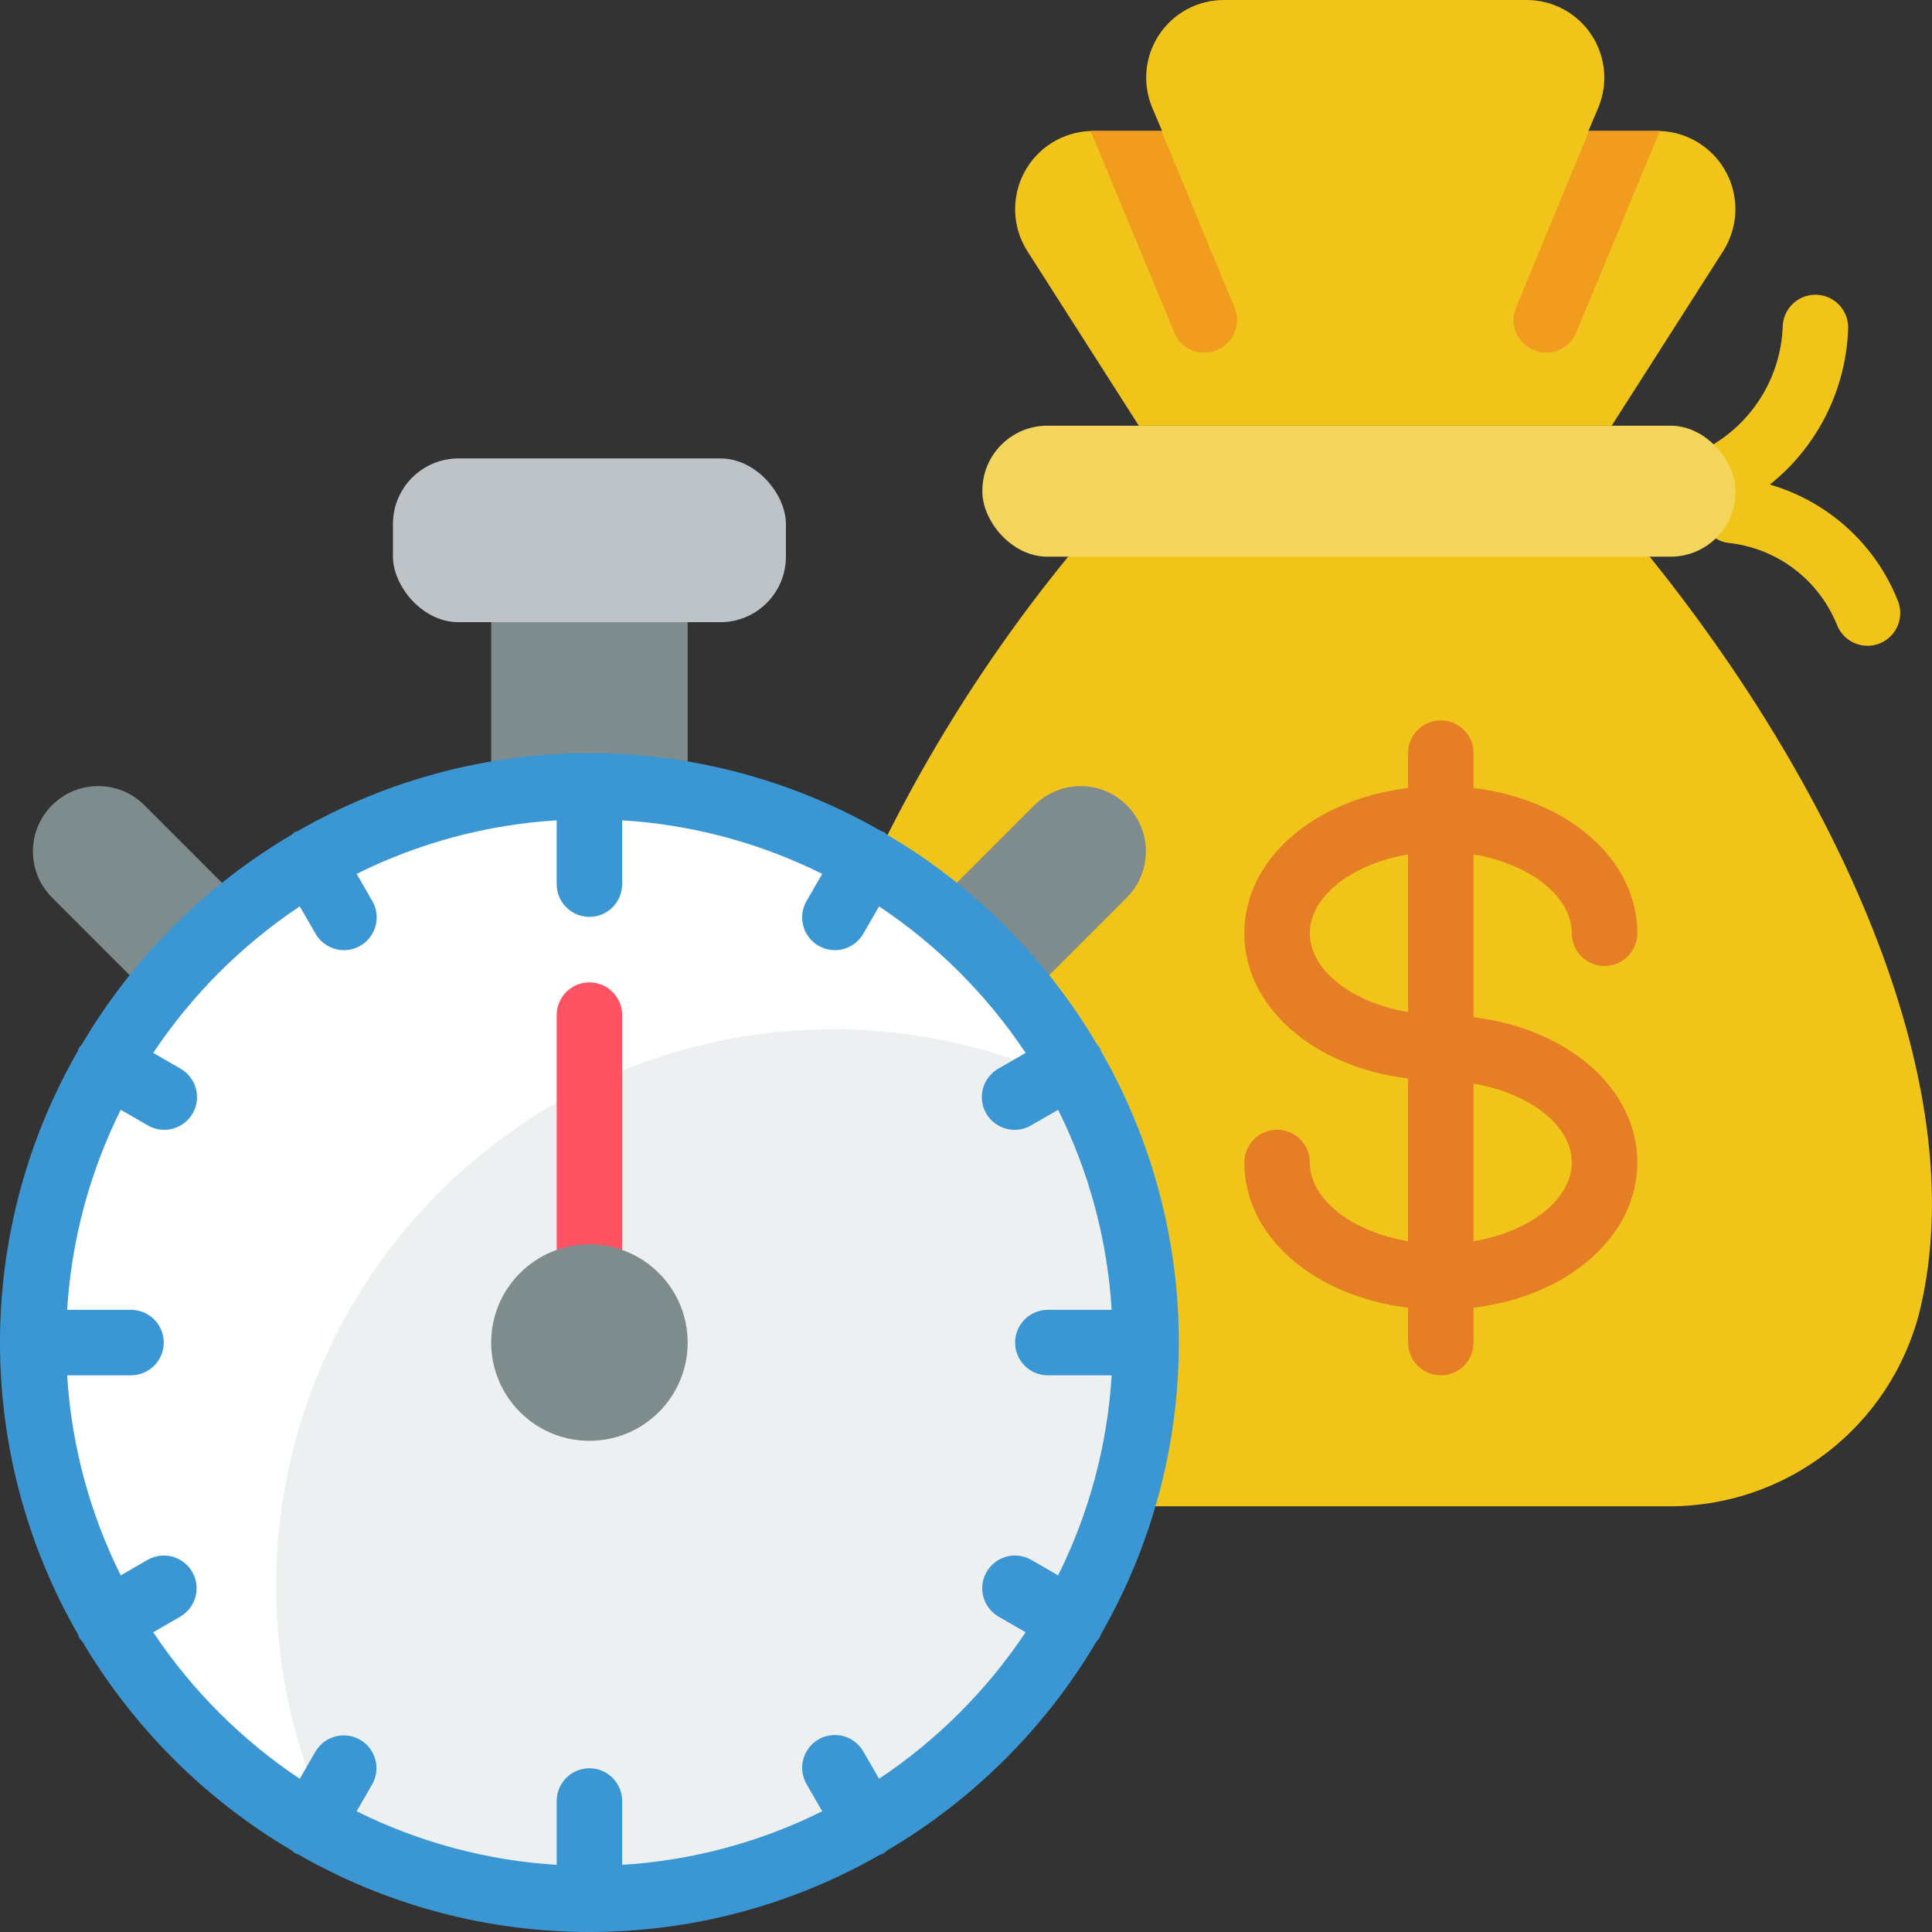
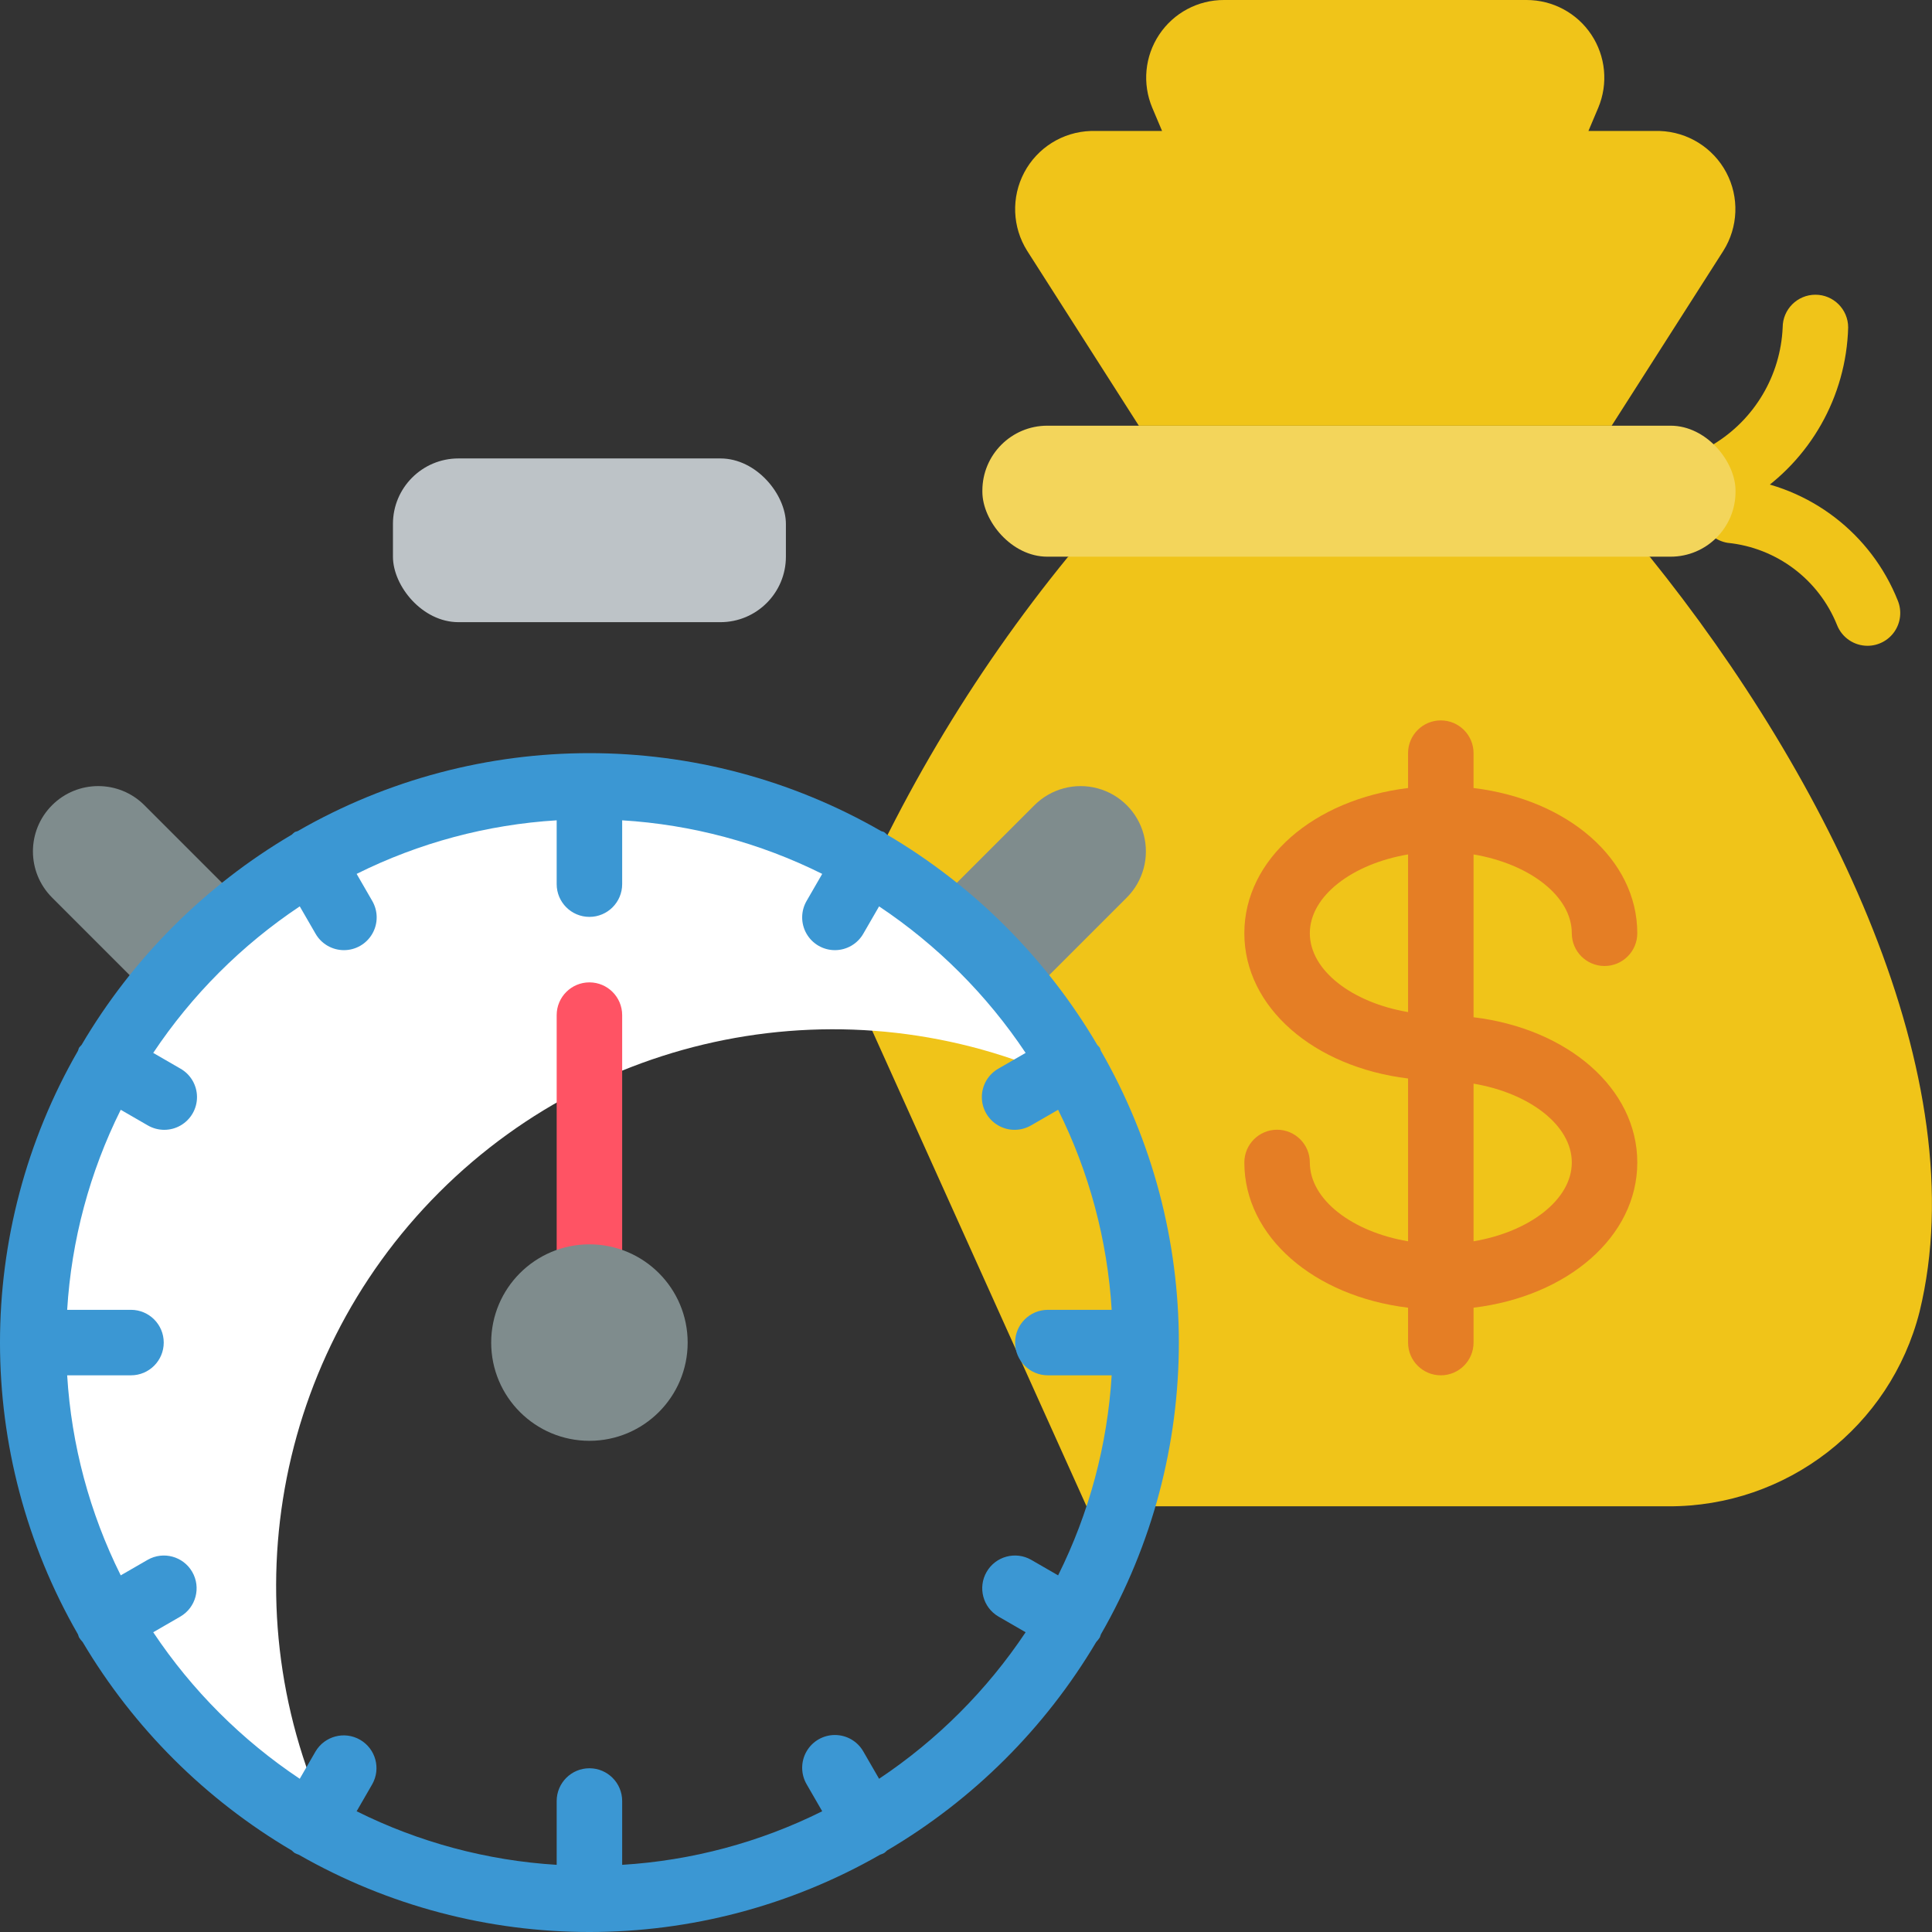
<svg xmlns="http://www.w3.org/2000/svg" height="512" viewBox="0 0 59 59" width="512">
  <rect x="0" y="0" width="59" height="59" fill="#333333" stroke="none" />
  <g id="Page-1" fill="none" fill-rule="evenodd">
    <g id="011---Moneybag-Time" fill-rule="nonzero">
      <g fill="#f0c419">
        <path id="Shape" d="m57.03 19.721c-.409-0-.776-.249-.928-.628-.559-1.396-1.848-2.366-3.345-2.516-.353-.058-.647-.3-.773-.635-.126-.334-.064-.711.163-.987.227-.276.584-.411.936-.352 2.189.258 4.061 1.695 4.875 3.744.124.308.087.658-.099.934-.186.275-.497.44-.829.44z" />
        <path id="Shape" d="m52.911 15.38c-.434 0-.818-.279-.952-.692s.014-.864.365-1.118c1.257-.762 2.051-2.101 2.116-3.57 0-.552.448-1 1-1s1 .448 1 1c-.058 2.111-1.159 4.055-2.94 5.19-.171.124-.378.191-.589.19z" />
        <path id="Shape" d="m33.181 46h17.759c3.62.018 6.788-2.431 7.68-5.94 1.74-7.13-2.78-16.29-8.24-23.06l-8.38-2-9.38 2c-2.957 3.62-5.351 7.665-7.1 12z" />
      </g>
      <rect id="Rectangle-path" fill="#f3d55b" height="4" rx="1.983" width="23" x="30" y="13" />
      <path id="Shape" d="m45 31.065v-4.972c1.7.287 3 1.268 3 2.407 0 .552.448 1 1 1s1-.448 1-1c0-2.267-2.129-4.087-5-4.435v-1.065c0-.552-.448-1-1-1s-1 .448-1 1v1.065c-2.871.348-5 2.168-5 4.435s2.129 4.087 5 4.435v4.972c-1.7-.287-3-1.268-3-2.407 0-.552-.448-1-1-1s-1 .448-1 1c0 2.267 2.129 4.087 5 4.435v1.065c0 .552.448 1 1 1s1-.448 1-1v-1.065c2.871-.348 5-2.168 5-4.435s-2.129-4.087-5-4.435zm-5-2.565c0-1.139 1.3-2.12 3-2.407v4.814c-1.7-.287-3-1.268-3-2.407zm5 9.407v-4.814c1.7.287 3 1.268 3 2.407s-1.3 2.12-3 2.407z" fill="#e57e25" />
      <path id="Shape" d="m52.628 7.66-3.41 5.34h-14.44l-3.41-5.34c-.456-.724-.49-1.636-.09-2.392s1.175-1.24 2.03-1.268h2.18l-.3-.71c-.308-.733-.229-1.571.212-2.233.44-.662 1.183-1.059 1.978-1.057h9.24c.795-.001 1.538.395 1.978 1.057.44.662.52 1.5.212 2.233l-.3.71h2.18c.855.029 1.629.513 2.03 1.268s.366 1.668-.09 2.392z" fill="#f0c419" />
-       <path id="Shape" d="m50.688 4-2.55 6.15c-.152.375-.516.62-.92.62-.131.003-.261-.024-.38-.08-.246-.099-.442-.292-.543-.536-.102-.245-.1-.52.003-.764l2.23-5.39z" fill="#f29c1f" />
-       <path id="Shape" d="m37.158 10.69c-.119.056-.249.083-.38.08-.404 0-.768-.245-.92-.62l-2.55-6.15h2.16l2.23 5.39c.104.244.105.519.003.764-.102.245-.297.438-.543.536z" fill="#f29c1f" />
-       <circle id="Oval" cx="18" cy="41" fill="#ecf0f1" r="17" />
      <path id="Shape" d="m33.151 33.286c-6.562-3.344-14.531-2.082-19.739 3.126-5.208 5.208-6.47 13.177-3.126 19.739-6.562-3.344-10.225-10.532-9.073-17.806 1.152-7.274 6.857-12.979 14.131-14.131 7.274-1.152 14.463 2.511 17.806 9.073z" fill="#fff" />
-       <path id="Rectangle-path" d="m15 17h6v7.27h-6z" fill="#7f8c8d" />
      <rect id="Rectangle-path" fill="#bdc3c7" height="5" rx="2" width="12" x="12" y="14" />
      <path id="Shape" d="m28.52 27.66 3.07-3.07c.504-.504 1.238-.7 1.926-.516.688.184 1.226.722 1.41 1.41.184.688-.012 1.422-.516 1.926l-3.07 3.07z" fill="#7f8c8d" />
      <path id="Shape" d="m4.66 30.48-3.07-3.07c-.779-.779-.779-2.041 0-2.82s2.041-.779 2.82 0l3.07 3.07z" fill="#7f8c8d" />
      <path id="Shape" d="m18 42c-.552 0-1-.448-1-1v-10c0-.552.448-1 1-1s1 .448 1 1v10c0 .552-.448 1-1 1z" fill="#ff5364" />
      <path id="Shape" d="m33.619 49.911c3.175-5.517 3.175-12.305 0-17.822-.008-.03-.019-.06-.03-.089-.024-.032-.051-.061-.079-.089-1.56-2.651-3.77-4.862-6.421-6.422-.028-.028-.058-.054-.089-.078-.029-.016-.06-.017-.09-.03-5.516-3.175-12.304-3.175-17.82 0-.029.013-.061.014-.09.03-.031.024-.061.05-.089.078-2.651 1.56-4.861 3.771-6.421 6.422-.028.028-.055.058-.079.089-.011.029-.022.059-.03.089-3.175 5.517-3.175 12.305 0 17.822.008.03.019.06.03.089.033.052.072.102.114.147 1.558 2.626 3.755 4.815 6.386 6.364.028.028.058.054.089.078.04.02.082.037.124.051 5.499 3.147 12.253 3.147 17.752 0 .042-.014.084-.031.124-.051.031-.024.061-.05.089-.078 2.631-1.549 4.828-3.738 6.386-6.364.042-.045.081-.095.114-.147.011-.029.022-.059.03-.089zm-6.773 4.41-.48-.831c-.177-.312-.508-.505-.867-.506s-.691.191-.869.502c-.179.311-.177.694.004 1.004l.475.823c-1.906.95-3.984 1.506-6.109 1.636v-1.949c0-.552-.448-1-1-1s-1 .448-1 1v1.949c-2.125-.13-4.203-.686-6.109-1.636l.475-.823c.272-.478.107-1.085-.369-1.36-.476-.275-1.085-.114-1.363.36l-.48.831c-1.772-1.182-3.293-2.703-4.475-4.475l.831-.48c.474-.278.635-.887.36-1.363s-.882-.641-1.36-.369l-.823.475c-.95-1.906-1.506-3.984-1.636-6.109h1.949c.552 0 1-.448 1-1s-.448-1-1-1h-1.949c.13-2.125.686-4.203 1.636-6.109l.823.475c.31.181.693.183 1.004.004.311-.179.503-.51.502-.869-.001-.359-.194-.69-.506-.867l-.831-.48c1.182-1.772 2.703-3.293 4.475-4.475l.48.831c.177.312.508.505.867.506s.691-.191.869-.502c.179-.311.177-.694-.004-1.004l-.475-.823c1.906-.95 3.984-1.506 6.109-1.636v1.949c0 .552.448 1 1 1s1-.448 1-1v-1.949c2.125.13 4.203.686 6.109 1.636l-.475.823c-.181.31-.183.693-.004 1.004.179.311.51.503.869.502s.69-.194.867-.506l.48-.831c1.772 1.182 3.293 2.703 4.475 4.475l-.831.48c-.312.177-.505.508-.506.867s.191.691.502.869c.311.179.694.177 1.004-.004l.823-.475c.95 1.906 1.506 3.984 1.636 6.109h-1.949c-.552 0-1 .448-1 1s.448 1 1 1h1.949c-.13 2.125-.686 4.203-1.636 6.109l-.823-.475c-.478-.272-1.085-.107-1.36.369-.275.476-.114 1.085.36 1.363l.831.48c-1.182 1.772-2.703 3.293-4.475 4.475z" fill="#3b97d3" />
      <circle id="Oval" cx="18" cy="41" fill="#7f8c8d" r="3" />
    </g>
  </g>
</svg>